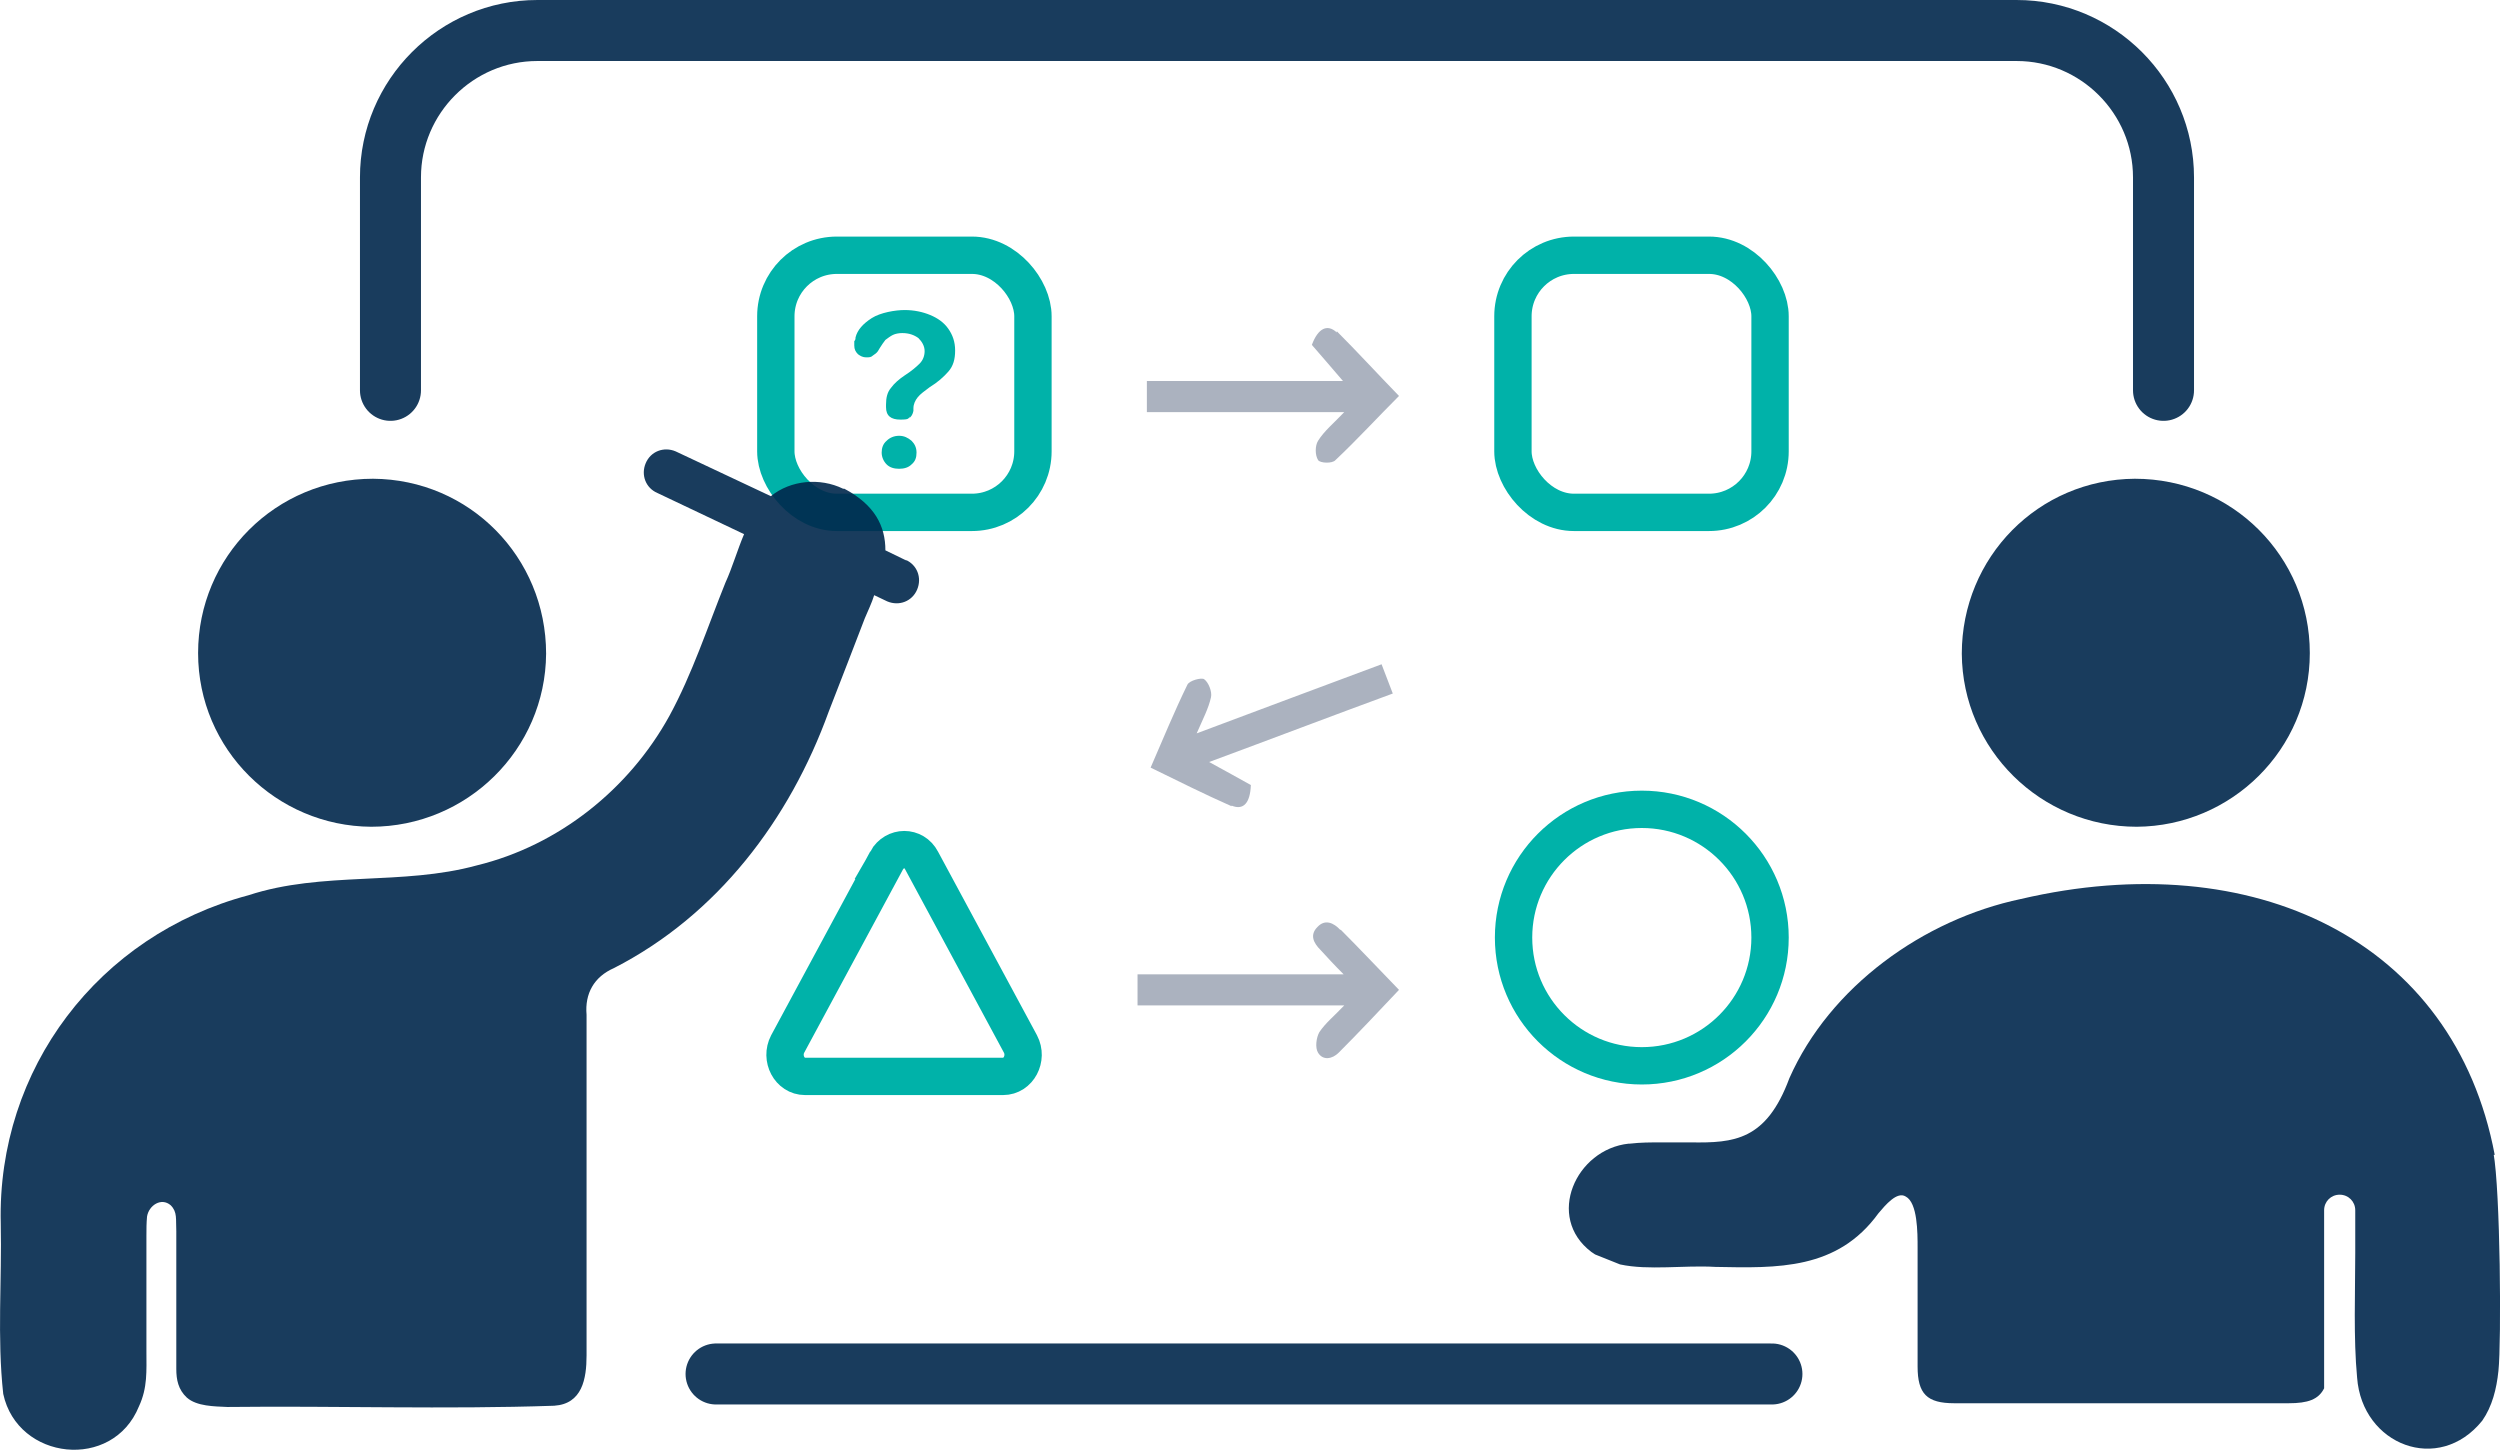
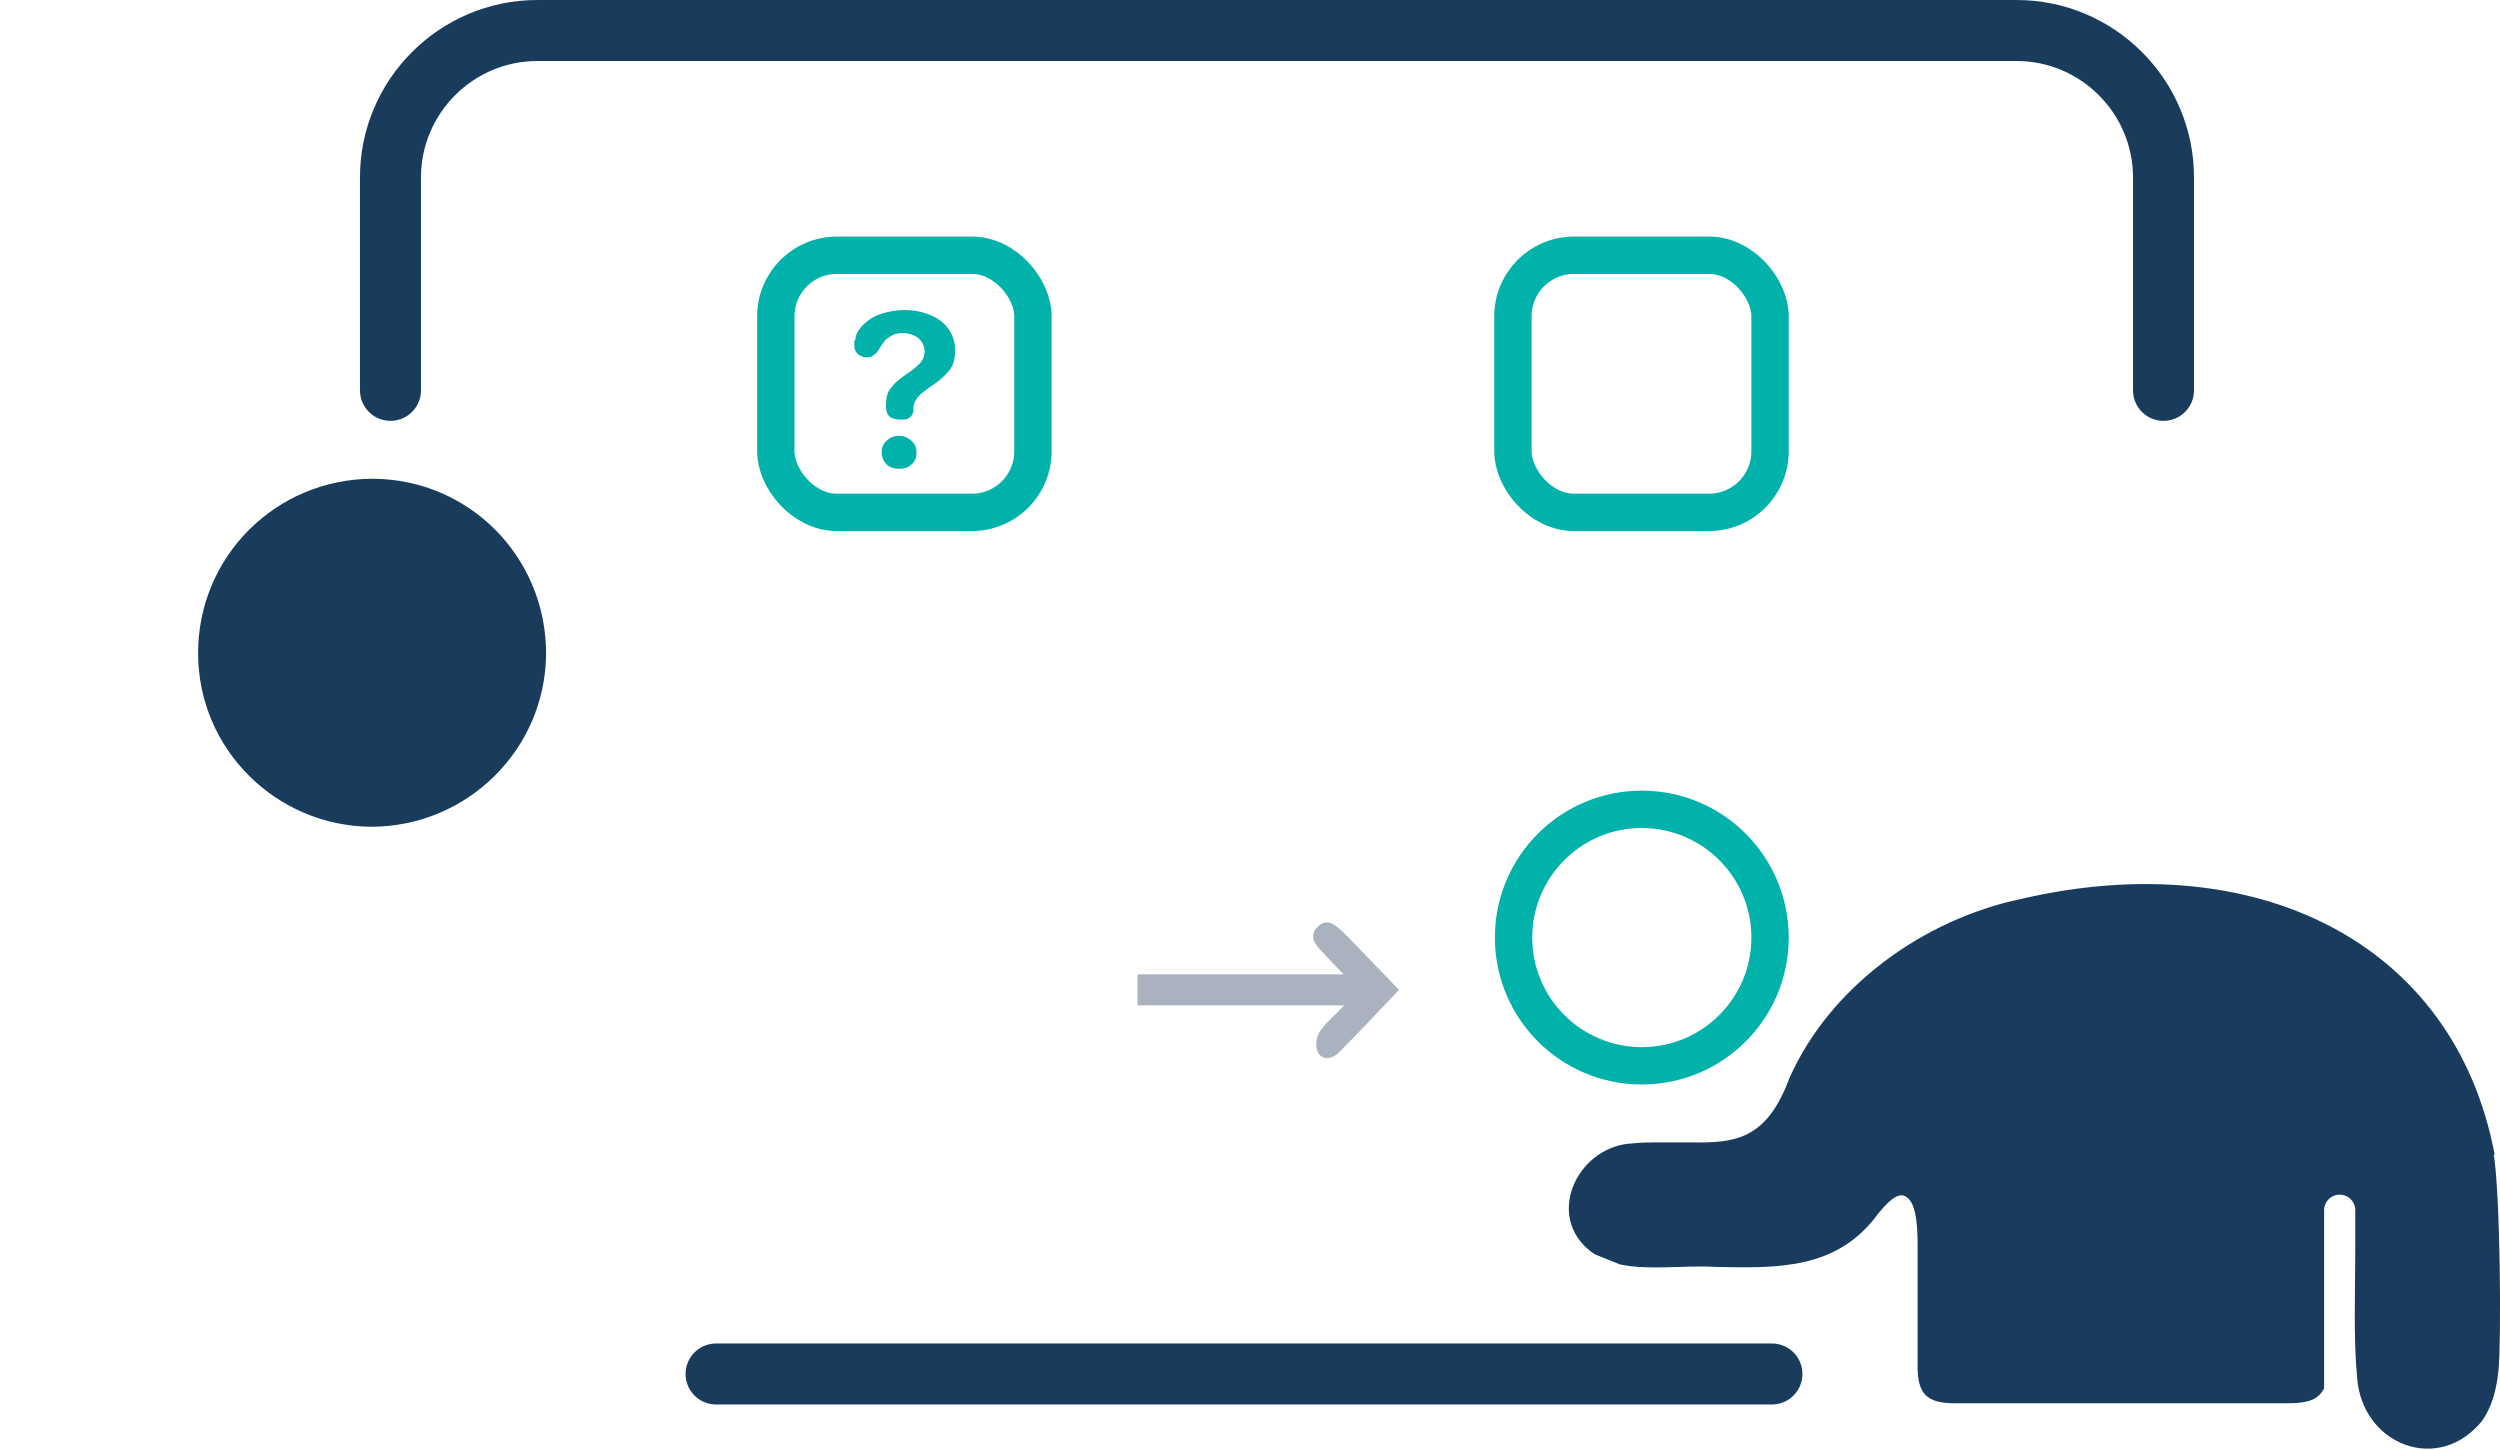
<svg xmlns="http://www.w3.org/2000/svg" id="Layer_2" data-name="Layer 2" viewBox="0 0 401.57 232.87">
  <defs>
    <style>
      .cls-1 {
        stroke: #00274c;
        stroke-linecap: round;
        stroke-width: 9.8px;
      }

      .cls-1, .cls-2, .cls-3 {
        isolation: isolate;
        opacity: .9;
      }

      .cls-1, .cls-4 {
        fill: none;
        stroke-miterlimit: 10;
      }

      .cls-5 {
        fill: #00b2a9;
      }

      .cls-5, .cls-2, .cls-6, .cls-7 {
        stroke-width: 0px;
      }

      .cls-2, .cls-6 {
        fill: #00274c;
      }

      .cls-4 {
        stroke: #00b2a9;
        stroke-width: 6px;
      }

      .cls-7 {
        fill: #abb2bf;
      }
    </style>
  </defs>
  <g id="Layer_1-2" data-name="Layer 1">
    <g>
      <g>
-         <path class="cls-2" d="M342.92,76.9c15.6,0,28.1,12.5,28.1,28s-12.6,27.8-27.8,27.9c-15.4,0-28-12.4-28.1-27.8,0-15.5,12.3-28,27.8-28.1h0Z" />
        <g class="cls-3">
          <path class="cls-6" d="M400.72,185.5h0c-6.5-34.5-38.8-49.8-76.1-41.1-15.7,3.3-30.7,14.1-37.2,28.8-3.7,10-8.9,10.4-15.8,10.3h-4.9c-1.6,0-3.2,0-4.9.2h-.2c-8.5.9-13.4,11.8-6,17.4.2.1.4.3.6.4l4,1.6c4.6,1,10.3.1,15.3.4,10,.2,19.6.5,26.2-8.6,1.1-1.3,3-3.6,4.4-2.7,1.9,1,1.9,5.8,1.9,8.2v19.1c0,4.4,1.5,5.9,5.9,5.9h53.7c3.1,0,4.8-.6,5.7-2.4v-28.6c0-1.4,1.1-2.5,2.5-2.5s2.5,1.1,2.5,2.5v6.8c0,6.2-.3,13.8.3,20.1.8,10.8,13.1,15.6,20.1,6.9,1.6-2.3,2.3-5.1,2.6-8,.5-4.7.3-29.1-.8-35v.3h.2Z" />
        </g>
      </g>
      <line class="cls-1" x1="284.62" y1="220.7" x2="115.02" y2="220.7" />
      <path class="cls-1" d="M62.72,62.7V28.5c0-13,10.6-23.6,23.6-23.6h237.6c13,0,23.6,10.6,23.6,23.6v34.2" />
      <g>
        <circle class="cls-4" cx="263.72" cy="150.6" r="20.6" />
        <path class="cls-7" d="M215.32,149.4c-1.1-1.2-2.5-1.8-3.7-.5-1.3,1.3-.6,2.6.5,3.7,1.1,1.2,2.2,2.4,3.7,3.9h-33.1v5h33.2c-1.6,1.7-3,2.8-4,4.3-.5.9-.7,2.5-.2,3.3.8,1.3,2.3,1,3.3,0,3.2-3.2,6.3-6.5,9.7-10.1-3.3-3.4-6.3-6.6-9.4-9.7h0v.1Z" />
-         <path class="cls-7" d="M214.72,53.4c-1.5-1.4-3-.7-4,2,1.5,1.7,3.1,3.6,5,5.8h-31.5v5h31.7c-1.7,1.8-3.2,3-4.2,4.6-.5.8-.5,2.3,0,3.1.3.5,2.3.6,2.8,0,3.5-3.3,6.7-6.8,10.2-10.3-3.5-3.6-6.7-7.1-10-10.4h0v.2h0Z" />
        <g>
          <path class="cls-5" d="M146.02,67.2c.4-.3.6-.7.7-1.2v-.4c0-.7.3-1.3.7-1.8s1.1-1,1.9-1.6c1.3-.8,2.2-1.6,3-2.5s1.1-2,1.1-3.4-.4-2.5-1.1-3.5-1.7-1.7-2.9-2.2-2.6-.8-4.1-.8-3.9.4-5.3,1.3c-1.4.9-2.3,1.9-2.6,3.1,0,.2,0,.4-.2.6v.7c0,.6.2,1,.6,1.4.4.3.8.5,1.3.5s.8,0,1.1-.3c.3-.2.6-.4.8-.7l.3-.5c.3-.5.6-.9.9-1.3.4-.3.8-.6,1.2-.8s1-.3,1.5-.3c1.1,0,1.9.3,2.6.8.6.6,1,1.3,1,2.1s-.3,1.5-.8,2-1.3,1.2-2.4,1.9c-.9.6-1.7,1.3-2.2,2-.6.7-.8,1.6-.8,2.7v.4c0,1.4.8,2,2.3,2s1.2-.2,1.6-.5h0l-.2.3h0ZM146.42,74.6c.6-.5.8-1.1.8-1.9s-.3-1.4-.8-1.9c-.6-.5-1.2-.8-2-.8s-1.5.3-2,.8c-.6.5-.8,1.2-.8,1.9s.3,1.4.8,1.9,1.2.7,2,.7,1.5-.2,2-.7h0Z" />
          <rect class="cls-4" x="124.62" y="41" width="41.3" height="41.3" rx="9.8" ry="9.8" />
        </g>
-         <path class="cls-4" d="M142.42,138.2l-15.9,29.5c-1.2,2.3.3,5.2,2.8,5.2h31.8c2.5,0,4-2.9,2.8-5.2l-15.9-29.5c-1.2-2.3-4.3-2.3-5.6,0h0Z" />
-         <path class="cls-7" d="M197.82,129.4c1.9.8,3-.4,3.1-3.3-2-1.1-4.1-2.3-6.7-3.7,10-3.7,19.7-7.4,29.5-11l-1.8-4.7c-9.9,3.7-19.6,7.3-29.7,11.1,1-2.3,1.9-4,2.3-5.8.2-.9-.4-2.4-1.1-2.9-.4-.3-2.4.2-2.7.9-2.1,4.3-3.9,8.7-5.9,13.3,4.5,2.2,8.7,4.3,13,6.2h0v-.1Z" />
        <rect class="cls-4" x="243.02" y="41" width="41.3" height="41.3" rx="9.8" ry="9.8" />
      </g>
      <g>
-         <path class="cls-2" d="M145.72,90.1l-3.5-1.7c0-3.9-1.7-7.3-6.6-9.9h-.2c-3.7-1.8-8.4-1.4-11.6,1.2l-15.3-7.2c-1.9-.8-4,0-4.8,1.9h0c-.8,1.9,0,4,1.9,4.8l13.9,6.6c-1.1,2.6-1.9,5.4-3,7.8-2.9,7.2-5.3,14.6-9,21.4-6.5,11.8-17.8,20.8-30.9,24-12,3.3-24.8.9-36.7,4.8C15.82,150.2-.48,171.7.12,196.5c.2,9.1-.6,18.3.4,27.4,2.3,10.7,17.6,12.4,21.8,2,1.4-3,1.2-5.7,1.2-8.9v-18.5c0-1.1,0-2,.1-3.1.3-1.8,2.3-3.1,3.8-1.8,1.1,1.1.8,2.2.9,4.2v22.1c0,1.7.3,3.3,1.7,4.6,1.6,1.4,4.4,1.4,6.5,1.5,17.5-.2,35,.4,52.5-.2,4.5-.3,5.2-4.3,5.2-8.1v-54.7c-.3-3.4,1.2-6.1,4.4-7.5,16.6-8.5,28.2-23.8,34.5-41.2,1.5-3.9,4.6-11.8,5.8-15,.5-1.2,1.1-2.4,1.5-3.7l2.1,1c1.9.8,4,0,4.8-1.9s0-4-1.9-4.8l.3.2h0Z" />
        <path class="cls-2" d="M59.62,132.8c15.4,0,28-12.4,28.1-27.8,0-15.5-12.3-28-27.8-28.1-15.6,0-28.1,12.5-28.1,28s12.6,27.8,27.8,27.9h0Z" />
      </g>
    </g>
  </g>
</svg>